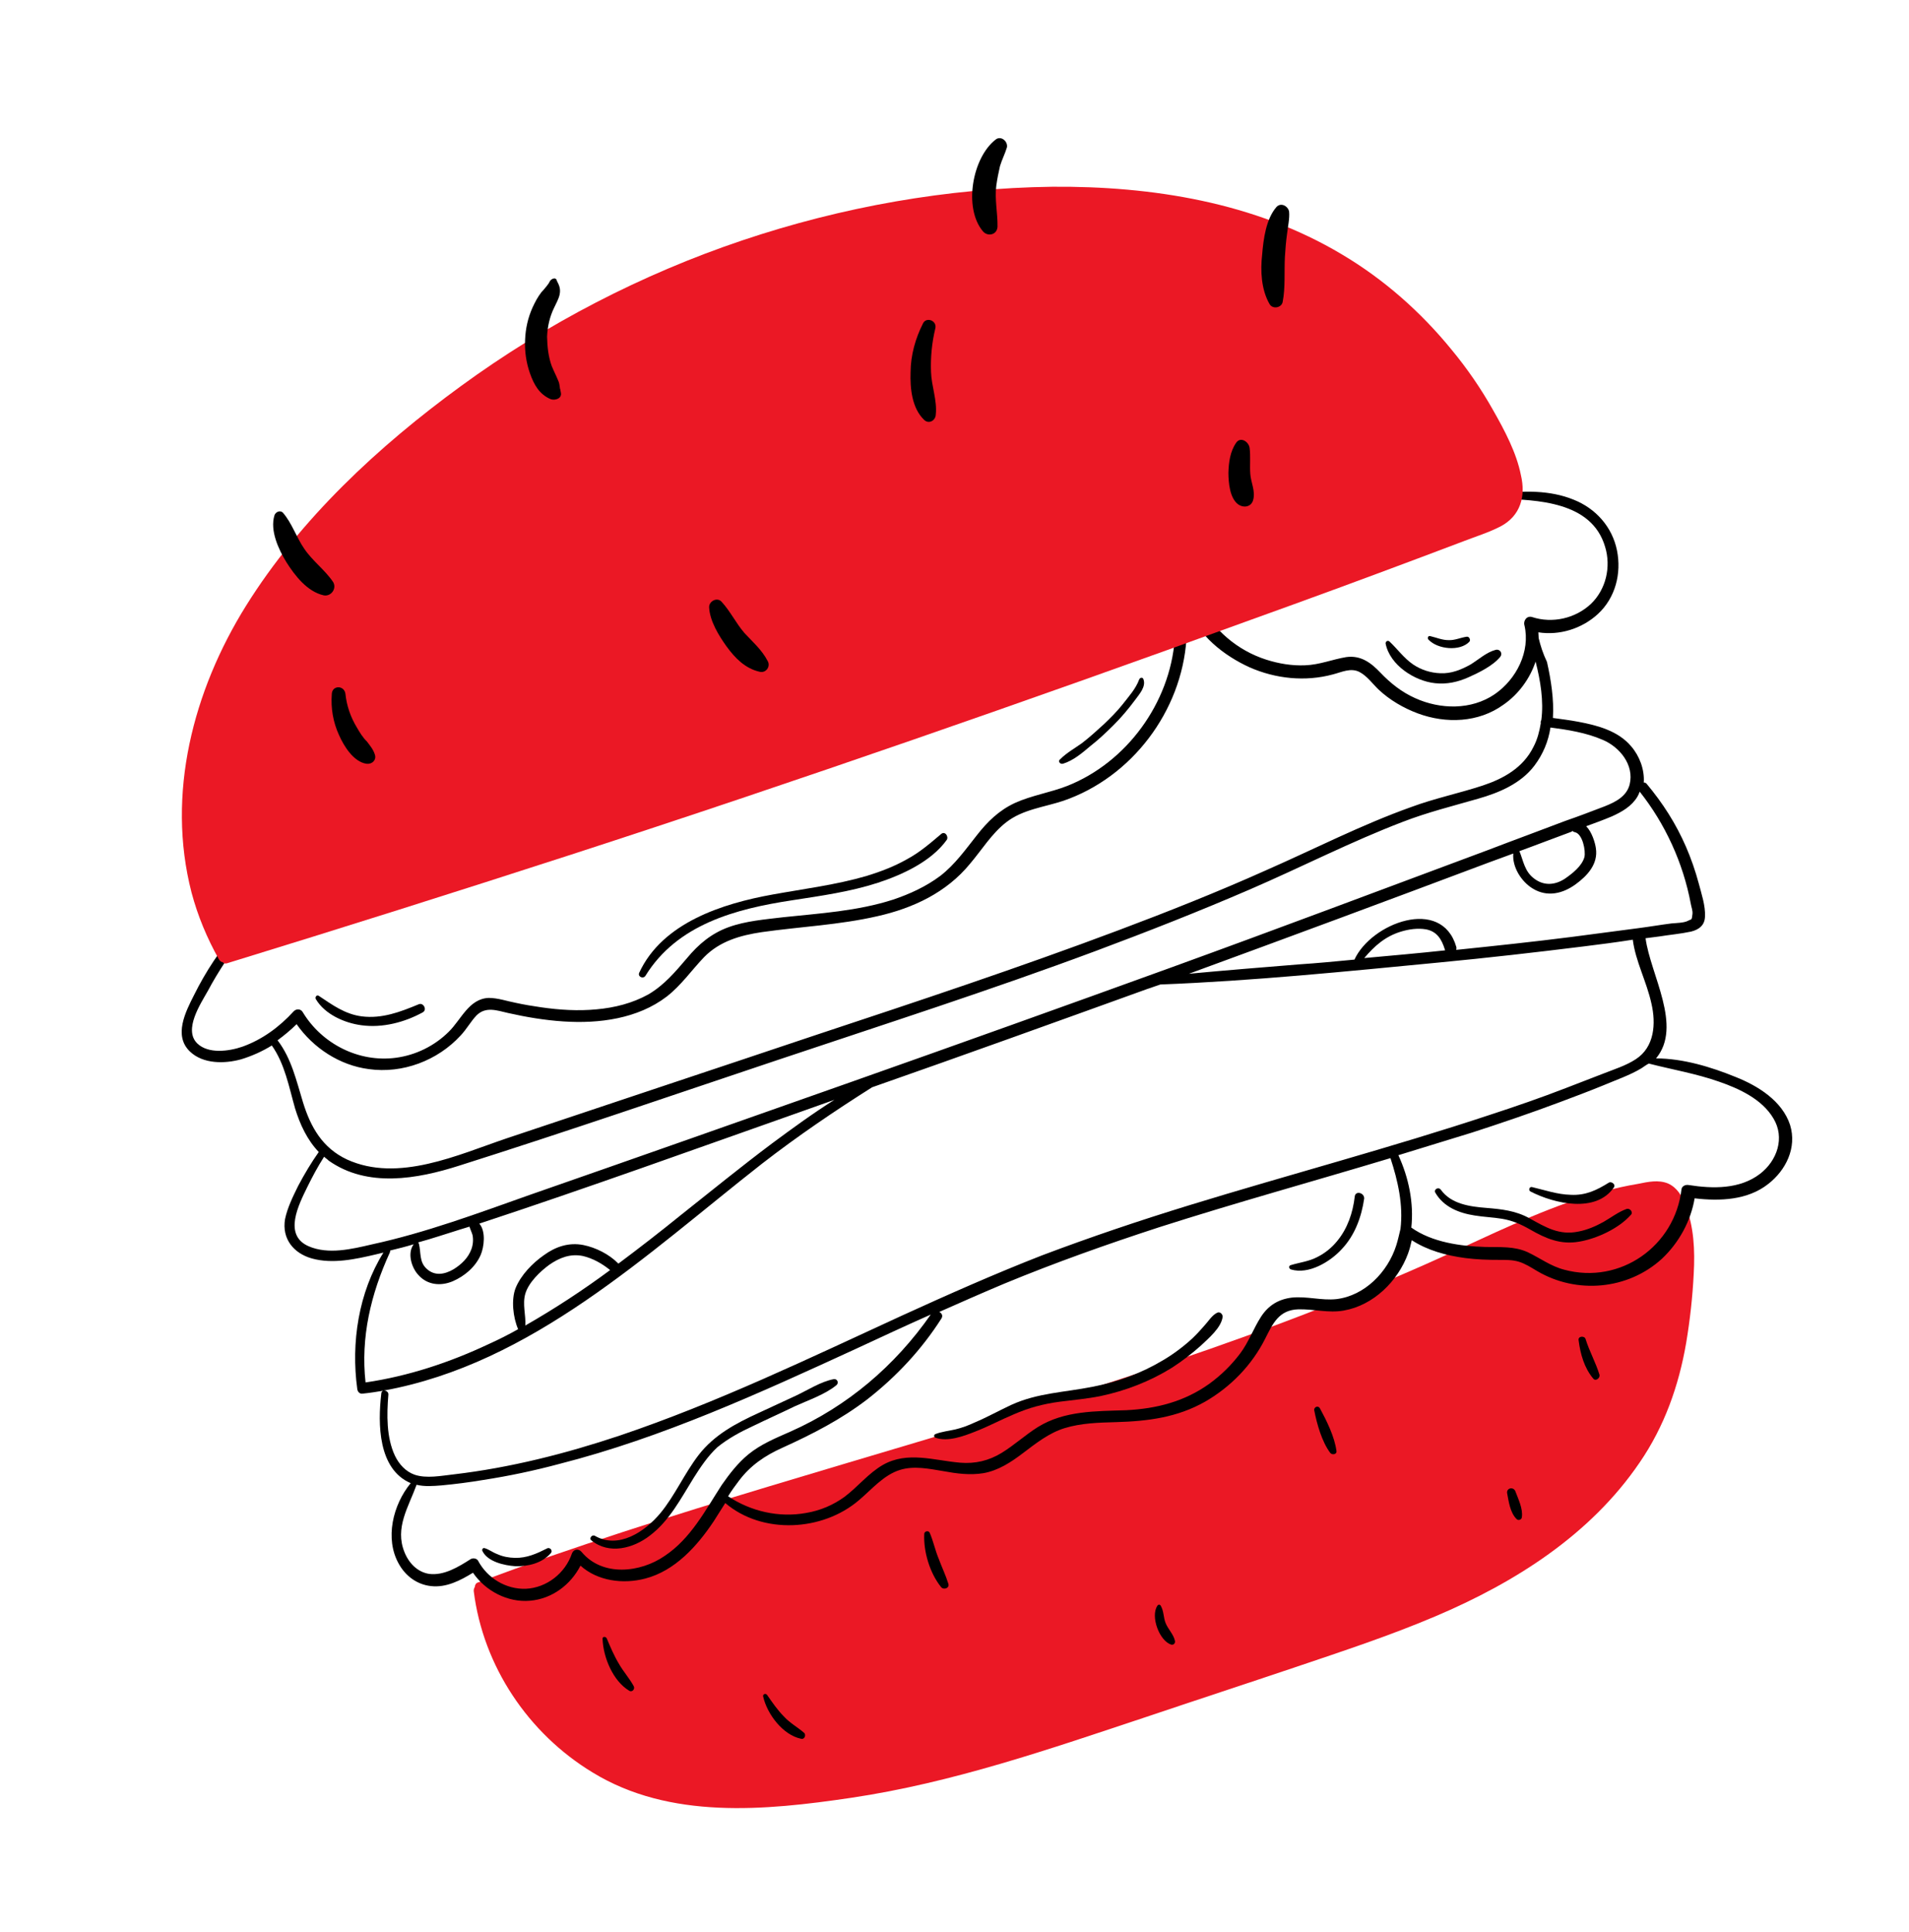
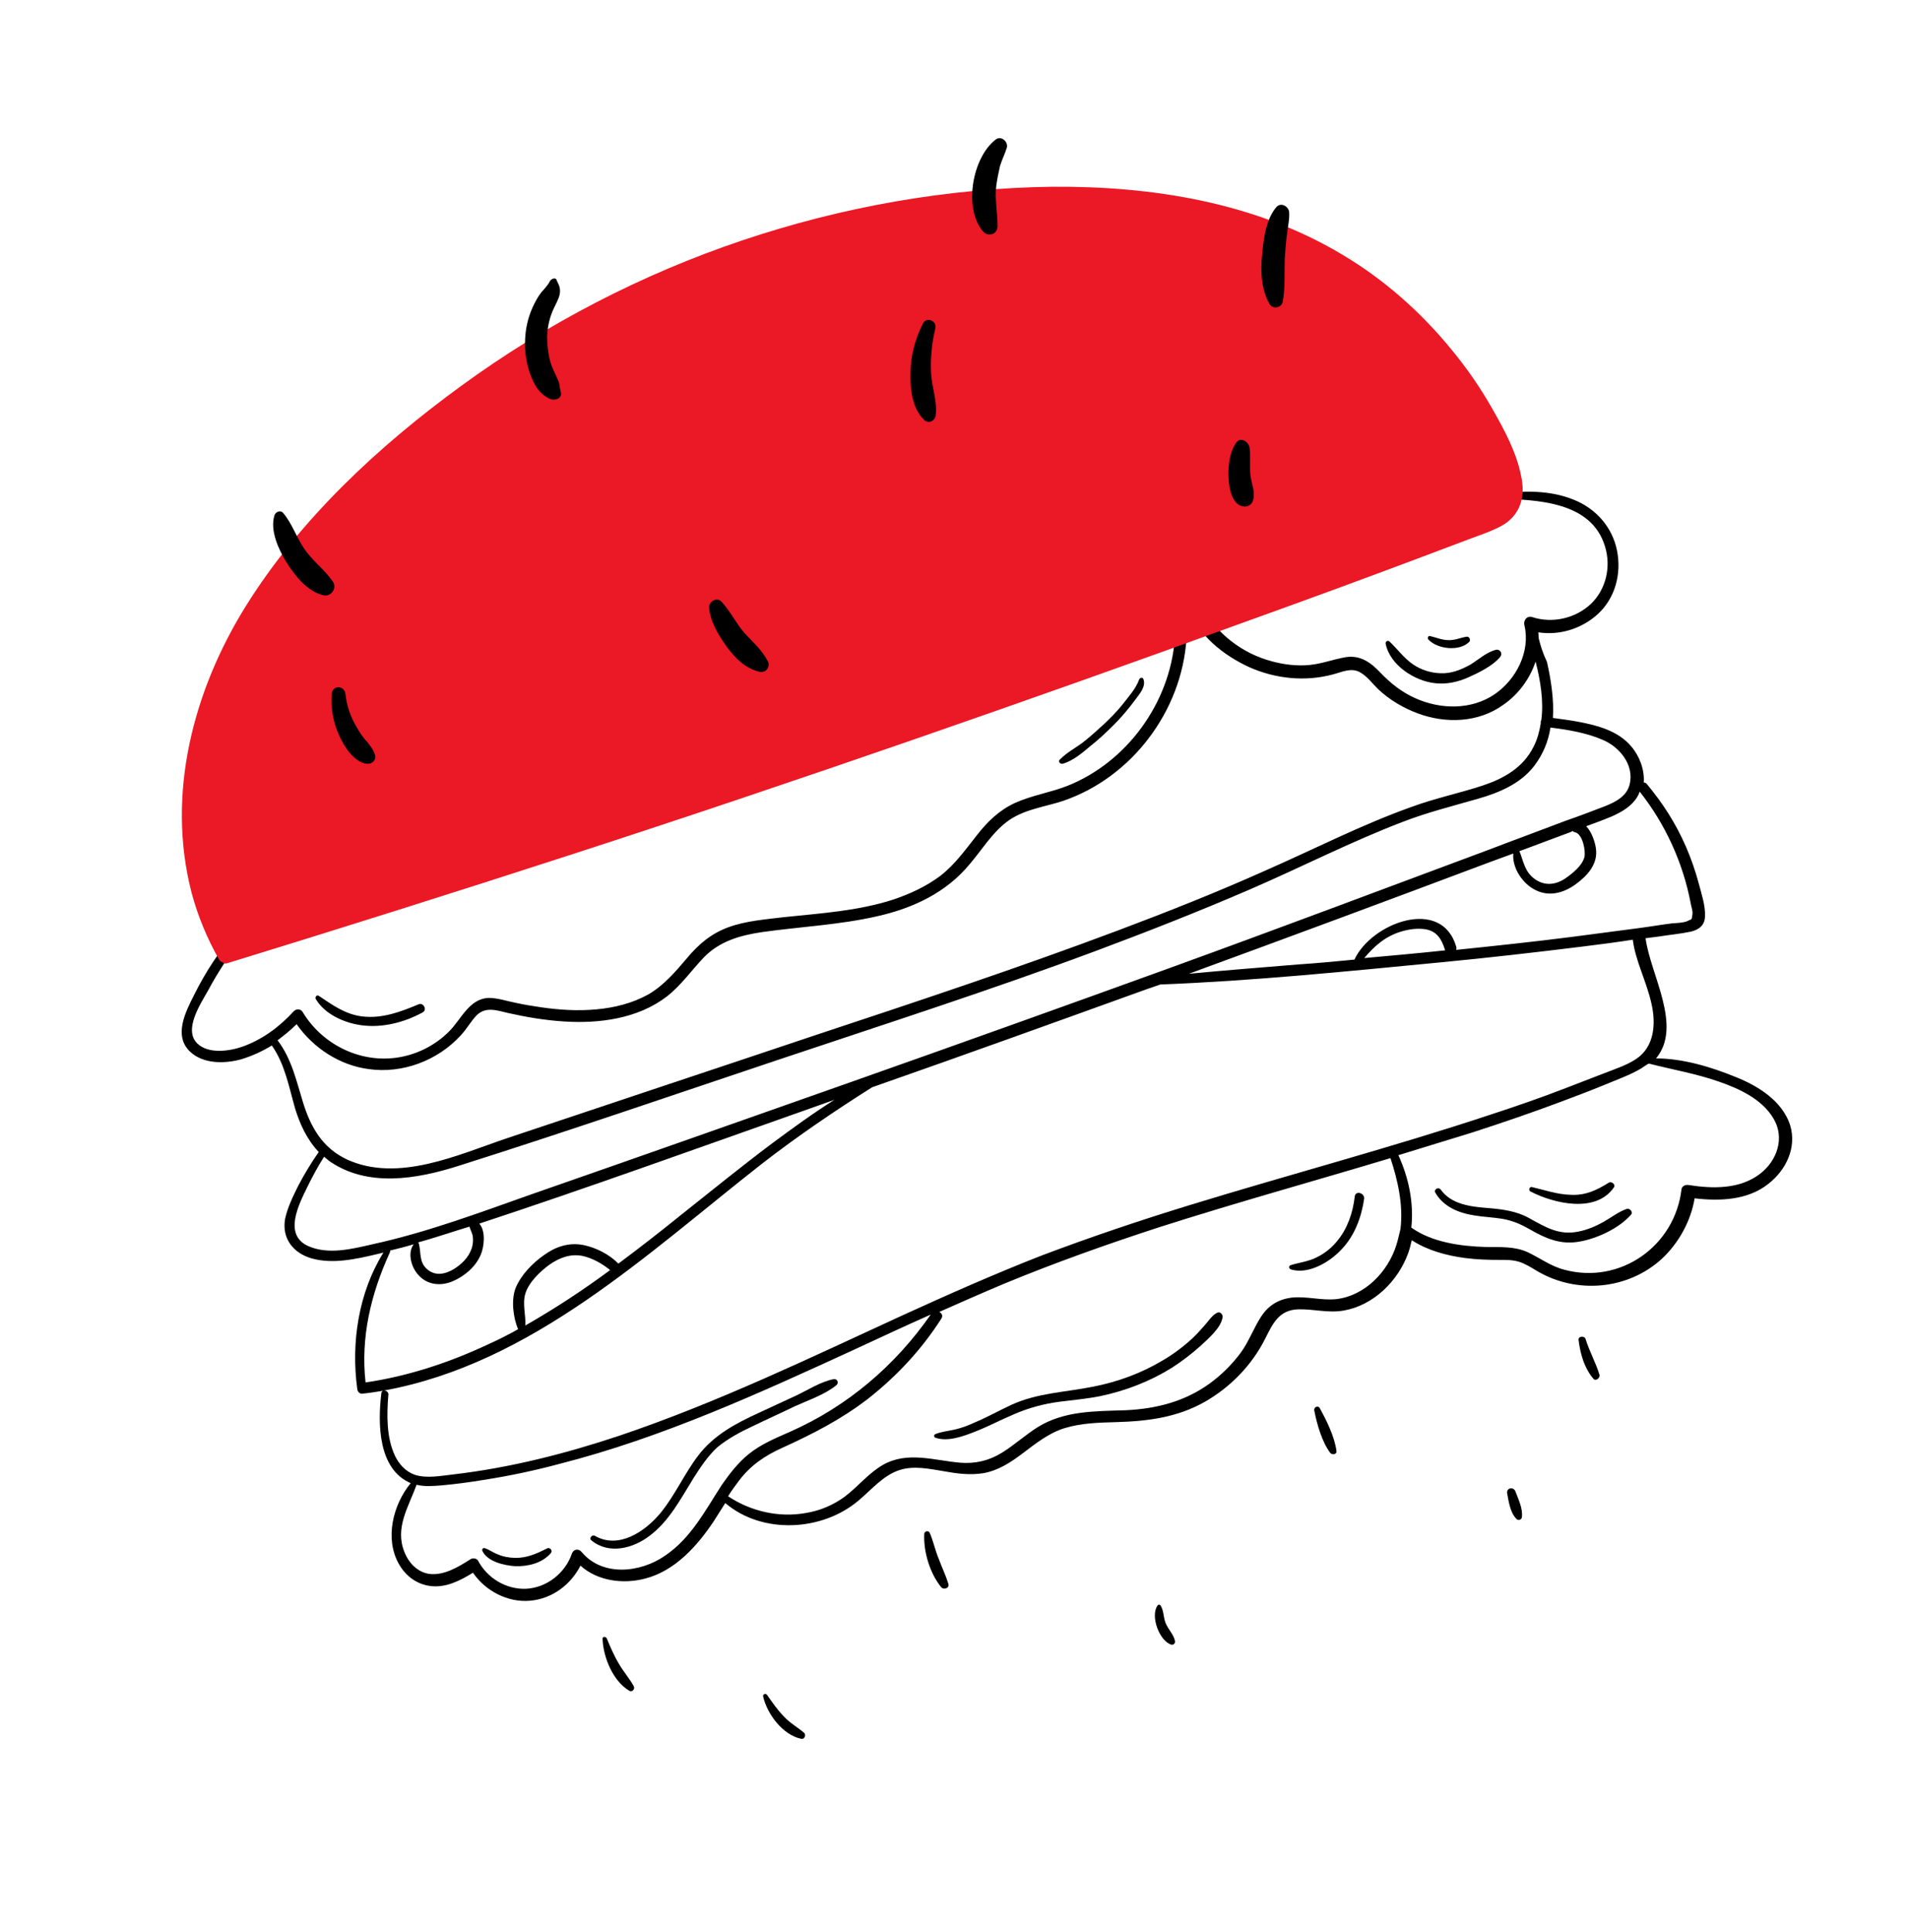
<svg xmlns="http://www.w3.org/2000/svg" width="165" height="167" viewBox="0 0 165 167" fill="none">
-   <path d="M145.677 104.153C145.4 103.391 144.958 102.639 144.173 102.287C143.349 101.948 142.436 102.144 141.6 102.316C139.506 102.663 137.445 103.254 135.457 103.949C131.263 105.45 127.235 107.491 123.175 109.289C115.054 112.884 106.728 115.95 98.307 118.707C81.489 124.298 64.314 128.728 47.555 134.512C45.452 135.243 43.4 136 41.309 136.77C41.115 136.829 41.047 137.02 41.044 137.148C40.99 137.249 40.937 137.35 40.946 137.516C41.752 143.997 45.657 149.822 51.221 153.191C57.893 157.278 66.114 156.487 73.562 155.383C82.345 154.081 90.719 151.17 99.089 148.387C103.346 146.952 107.653 145.544 111.91 144.109C116.012 142.722 120.087 141.385 124.055 139.7C130.944 136.779 137.465 132.66 141.721 126.401C143.855 123.291 145.102 119.776 145.74 116.067C146.068 114.104 146.295 112.088 146.394 110.069C146.505 108.088 146.414 106 145.677 104.153Z" fill="#EB1825" />
  <path d="M53.503 143.814C53.072 143.1 52.757 142.351 52.442 141.601C52.344 141.42 52.049 141.426 52.082 141.669C52.147 143.258 52.982 145.286 54.382 146.126C54.647 146.298 54.923 145.959 54.763 145.712C54.383 145.025 53.871 144.463 53.503 143.814Z" fill="black" />
  <path d="M67.765 148.363C67.215 147.812 66.757 147.149 66.299 146.485C66.163 146.316 65.904 146.438 65.963 146.631C66.299 148.136 67.663 149.96 69.243 150.279C69.522 150.362 69.698 149.969 69.51 149.773C68.933 149.273 68.276 148.925 67.765 148.363Z" fill="black" />
  <path d="M80.373 132.512C80.29 132.241 79.891 132.321 79.885 132.577C79.81 134.124 80.38 135.98 81.338 137.167C81.549 137.44 82.09 137.274 81.971 136.887C81.746 136.153 81.404 135.454 81.139 134.731C80.825 133.981 80.676 133.223 80.373 132.512Z" fill="black" />
  <path d="M100.327 138.781C100.241 138.638 100.086 138.686 100.033 138.787C99.423 139.694 100.204 141.824 101.233 142.142C101.462 142.199 101.608 141.985 101.548 141.792C101.421 141.238 100.945 140.792 100.74 140.262C100.559 139.81 100.598 139.248 100.327 138.781Z" fill="black" />
  <path d="M113.599 121.923C113.827 123.08 114.252 124.6 114.971 125.564C115.12 125.772 115.569 125.719 115.513 125.397C115.35 124.178 114.678 122.818 114.09 121.73C113.905 121.405 113.516 121.652 113.599 121.923Z" fill="black" />
  <path d="M137.047 115.733C136.952 115.424 136.375 115.474 136.443 115.834C136.594 117.015 136.924 118.226 137.721 119.166C137.92 119.401 138.298 119.116 138.253 118.833C137.921 117.75 137.368 116.778 137.047 115.733Z" fill="black" />
  <path d="M130.269 129.073C130.406 129.793 130.524 130.73 131.074 131.28C131.211 131.45 131.52 131.355 131.538 131.137C131.646 130.385 131.218 129.543 130.965 128.859C130.757 128.457 130.177 128.636 130.269 129.073Z" fill="black" />
  <path d="M132.991 55.151C132.982 54.984 132.973 54.818 132.964 54.651C134.787 54.938 136.721 54.344 138.107 53.071C139.625 51.674 140.161 49.562 139.76 47.57C139.348 45.538 137.927 43.943 136 43.181C133.921 42.339 131.705 42.427 129.525 42.631C129.192 42.649 129.245 43.098 129.54 43.092C132.877 43.21 137.57 43.334 138.731 47.251C139.266 48.991 138.81 50.951 137.501 52.2C136.153 53.46 134.172 53.899 132.432 53.334C131.963 53.182 131.644 53.66 131.763 54.047C132.286 56.299 131.077 58.702 129.191 60C127.162 61.386 124.476 61.322 122.312 60.337C121.134 59.81 120.18 59.045 119.306 58.129C118.494 57.278 117.614 56.617 116.356 56.792C115.148 56.994 114.062 57.454 112.807 57.501C111.68 57.552 110.52 57.358 109.441 57.012C108.221 56.625 107.047 55.97 106.069 55.128C105.04 54.259 104.297 53.218 103.542 52.138C103.256 51.76 102.611 52.001 102.765 52.504C103.451 54.874 105.827 56.684 107.992 57.669C110.246 58.669 112.824 58.935 115.207 58.288C115.954 58.1 116.757 57.684 117.515 58.086C118.172 58.435 118.63 59.098 119.168 59.61C120.119 60.502 121.306 61.196 122.549 61.66C124.984 62.562 127.789 62.462 129.937 60.914C131.264 59.998 132.243 58.639 132.725 57.179C133.147 58.827 133.438 60.6 133.22 62.233C133.166 62.334 133.151 62.423 133.175 62.5C133.056 63.214 132.886 63.901 132.538 64.558C131.651 66.354 129.952 67.299 128.147 67.896C126.109 68.565 124 69.001 121.986 69.747C117.676 71.283 113.622 73.375 109.445 75.208C105.242 77.092 100.979 78.783 96.654 80.408C88.043 83.646 79.285 86.549 70.528 89.451C61.628 92.439 52.717 95.389 43.816 98.377C39.599 99.8 34.422 102.237 29.992 100.213C27.866 99.216 26.846 97.413 26.181 95.247C25.611 93.391 25.195 91.488 23.991 89.911C24.577 89.477 25.151 89.004 25.636 88.517C27.072 90.572 29.353 92.072 31.866 92.4C34.786 92.815 37.82 91.671 39.817 89.492C40.329 88.954 40.677 88.297 41.189 87.758C42.001 86.959 42.964 87.34 43.919 87.554C45.51 87.912 47.116 88.18 48.713 88.282C51.779 88.483 55.117 88.05 57.619 86.138C58.883 85.157 59.758 83.873 60.847 82.734C62.198 81.346 63.989 80.838 65.85 80.562C69.176 80.091 72.558 79.94 75.838 79.186C78.926 78.491 81.811 77.139 83.841 74.654C84.867 73.45 85.707 72.049 86.971 71.068C88.405 69.95 90.252 69.764 91.903 69.214C97.837 67.179 102.131 61.459 102.547 55.237C102.601 54.586 101.602 54.639 101.536 55.251C101.111 60.756 97.395 65.876 92.266 67.918C90.794 68.497 89.176 68.74 87.727 69.397C86.356 70.03 85.347 71.017 84.436 72.185C83.46 73.416 82.547 74.713 81.282 75.694C80.045 76.624 78.635 77.269 77.177 77.759C74.096 78.748 70.854 78.94 67.698 79.275C66.107 79.468 64.453 79.595 62.969 80.136C61.484 80.676 60.375 81.61 59.387 82.802C58.36 84.006 57.399 85.148 56.036 85.947C54.662 86.708 53.13 87.094 51.566 87.236C49.963 87.39 48.365 87.289 46.771 87.059C46.019 86.951 45.305 86.832 44.58 86.674C43.815 86.528 43.054 86.254 42.248 86.248C40.532 86.31 39.862 88.124 38.788 89.173C37.556 90.398 35.938 91.192 34.231 91.42C31.021 91.856 27.81 90.219 26.16 87.467C25.988 87.181 25.604 87.172 25.381 87.41C24.146 88.763 22.662 89.854 20.945 90.466C19.797 90.861 18.012 91.113 17.049 90.182C15.836 88.989 17.348 86.747 17.976 85.623C18.86 83.954 19.946 82.394 21.032 80.832C21.271 80.505 20.834 80.047 20.557 80.386C19.033 82.039 17.771 83.993 16.777 85.991C16.039 87.445 14.979 89.506 16.418 90.883C17.557 91.972 19.413 91.952 20.856 91.551C21.784 91.266 22.676 90.865 23.494 90.36C24.621 91.96 24.971 93.926 25.503 95.794C25.93 97.186 26.551 98.519 27.55 99.567C26.901 100.485 26.315 101.469 25.779 102.48C25.336 103.378 24.839 104.378 24.636 105.371C24.353 107.066 25.373 108.319 26.949 108.765C28.754 109.269 30.735 108.829 32.511 108.411C32.704 108.351 32.948 108.319 33.141 108.259C30.986 111.714 30.333 116.062 30.879 120.042C30.9 120.247 31.06 120.494 31.343 120.45C31.959 120.387 32.524 120.299 33.127 120.198C33.011 120.233 32.958 120.334 32.955 120.462C32.65 123.053 32.673 126.982 35.498 128.187C33.956 130.057 33.247 132.984 34.463 135.149C35.039 136.199 36.032 136.952 37.258 137.084C38.572 137.23 39.777 136.606 40.881 135.928C41.957 137.502 43.878 138.52 45.814 138.348C47.711 138.188 49.327 136.973 50.172 135.316C51.638 136.643 53.845 136.939 55.763 136.434C58.351 135.766 60.27 133.61 61.69 131.481C62.035 130.952 62.342 130.435 62.687 129.905C65.898 132.643 71.1 132.357 74.248 129.654C75.357 128.721 76.372 127.478 77.803 127.038C79.001 126.67 80.313 126.944 81.562 127.153C82.683 127.359 83.831 127.514 85 127.324C86.285 127.098 87.377 126.382 88.406 125.6C89.54 124.744 90.661 123.849 92.015 123.433C93.445 122.994 94.957 122.953 96.467 122.912C99.195 122.836 101.762 122.512 104.174 121.136C106.367 119.87 108.202 117.994 109.357 115.693C110.015 114.39 110.542 113.213 112.22 113.163C113.564 113.131 114.822 113.506 116.145 113.269C118.715 112.818 120.825 110.731 121.7 108.346C121.837 107.965 121.935 107.596 122.022 107.189C123.396 108.079 125.01 108.513 126.643 108.731C127.613 108.857 128.597 108.893 129.57 108.89C130.12 108.89 130.709 108.879 131.268 109.045C131.827 109.212 132.356 109.557 132.874 109.864C136.281 111.864 140.692 111.482 143.635 108.801C145.113 107.415 146.143 105.533 146.471 103.57C148.666 103.827 151.048 103.73 152.821 102.338C154.36 101.146 155.327 99.199 154.721 97.227C154.041 95.15 151.948 93.847 150.021 93.085C147.891 92.215 145.465 91.48 143.136 91.476C145.454 88.69 142.654 84.26 142.23 81.09C142.641 81.048 143 80.98 143.411 80.938C144.297 80.793 145.246 80.713 146.159 80.517C146.828 80.354 147.349 79.982 147.367 79.215C147.415 78.269 147.056 77.237 146.833 76.374C146.539 75.28 146.168 74.209 145.731 73.201C144.857 71.184 143.722 69.417 142.316 67.733C142.253 67.667 142.152 67.614 142.075 67.637C142.153 66.513 141.707 65.338 140.985 64.502C139.852 63.157 138.059 62.693 136.441 62.386C135.677 62.24 134.975 62.159 134.222 62.052C134.324 60.455 134.057 58.759 133.71 57.215C133.344 56.439 133.142 55.782 132.991 55.151ZM33.691 108.259C33.718 108.209 33.733 108.12 33.721 108.081C34.391 107.918 35.098 107.743 35.756 107.541C35.187 108.308 35.568 109.545 36.141 110.173C36.926 111.074 38.101 111.179 39.148 110.73C40.156 110.293 41.097 109.497 41.543 108.471C41.841 107.787 42.014 106.422 41.428 105.755C50.843 102.651 60.174 99.276 69.49 95.991C70.368 95.679 71.246 95.367 72.123 95.055C70.279 96.214 68.482 97.528 66.723 98.83C64.04 100.839 61.469 102.941 58.848 105.016C57.087 106.446 55.275 107.849 53.451 109.213C52.652 108.401 51.501 107.824 50.418 107.606C49.157 107.359 48.009 107.754 47.007 108.485C46.031 109.166 45.034 110.191 44.573 111.306C44.165 112.32 44.346 113.873 44.782 114.881C43.952 115.348 43.111 115.776 42.218 116.177C38.854 117.761 35.281 118.943 31.596 119.483C31.163 115.596 32.045 111.855 33.691 108.259ZM40.842 106.74C40.922 107.138 40.886 107.572 40.749 107.953C40.475 108.714 39.886 109.276 39.211 109.695C38.458 110.138 37.584 110.322 36.87 109.653C36.219 109.049 36.404 108.272 36.205 107.487C36.193 107.449 36.181 107.41 36.131 107.383C37.38 107.042 38.567 106.635 39.804 106.254C40.075 106.171 40.346 106.088 40.578 106.017C40.649 106.249 40.759 106.469 40.842 106.74ZM52.734 109.772C50.39 111.508 47.959 113.101 45.404 114.564C45.464 113.656 45.14 112.74 45.405 111.812C45.697 110.834 46.679 109.898 47.473 109.315C48.345 108.709 49.288 108.334 50.37 108.552C51.236 108.751 52.057 109.219 52.734 109.772ZM57.447 134.478C55.353 135.925 52.081 136.296 50.277 134.142C50.003 133.802 49.566 133.894 49.429 134.275C48.852 135.976 47.248 137.23 45.454 137.316C43.738 137.378 42.124 136.393 41.327 134.902C41.217 134.682 40.86 134.622 40.652 134.771C39.626 135.425 38.379 136.189 37.103 136.031C36.083 135.879 35.334 135.093 34.96 134.15C34.101 132.044 35.321 130.23 36.006 128.327C36.693 128.497 37.437 128.438 38.18 128.379C39.373 128.266 40.554 128.115 41.761 127.913C43.983 127.569 46.169 127.109 48.359 126.521C57.267 124.249 65.65 120.404 73.994 116.571C76.142 115.572 78.29 114.574 80.449 113.614C77.363 118.032 73.275 121.531 68.322 123.73C67.055 124.289 65.776 124.809 64.693 125.692C63.78 126.438 63.054 127.38 62.378 128.35C60.944 130.568 59.697 132.982 57.447 134.478ZM120.68 107.643C119.948 109.942 117.954 111.993 115.503 112.281C114.233 112.417 112.925 112.015 111.655 112.151C110.513 112.291 109.656 112.808 109.019 113.765C108.329 114.824 107.93 116.005 107.177 116.998C106.424 117.991 105.546 118.853 104.544 119.584C102.396 121.133 99.963 121.753 97.336 121.883C94.698 121.974 92.013 121.911 89.701 123.34C88.636 124.006 87.681 124.892 86.577 125.57C85.474 126.247 84.29 126.526 82.987 126.419C80.727 126.225 78.443 125.403 76.316 126.607C75.058 127.332 74.147 128.5 73.013 129.356C72.011 130.088 70.886 130.56 69.679 130.762C67.314 131.192 64.896 130.623 62.931 129.323C63.211 128.856 63.541 128.416 63.871 127.976C64.862 126.655 66.124 125.802 67.611 125.134C70.211 123.954 72.698 122.682 74.992 120.919C77.482 118.969 79.648 116.653 81.362 113.968C81.535 113.704 81.386 113.495 81.184 113.388C83.046 112.562 84.947 111.724 86.821 110.937C91.215 109.121 95.68 107.538 100.18 106.071C106.807 103.95 113.518 102.1 120.181 100.095C120.825 102.055 121.3 104.152 121.047 106.219C120.934 106.677 120.832 107.173 120.68 107.643ZM142.511 91.922C144.533 92.443 146.586 92.786 148.578 93.486C150.329 94.09 152.304 95.007 153.276 96.655C154.298 98.33 153.599 100.322 152.126 101.452C150.379 102.793 148.039 102.75 145.948 102.419C145.68 102.374 145.383 102.508 145.338 102.776C144.774 107.689 140.05 111.045 135.205 109.74C134.01 109.43 133.118 108.731 132.03 108.219C130.852 107.692 129.659 107.805 128.38 107.774C126.245 107.711 123.771 107.371 121.984 106.1C122.214 103.956 121.753 101.77 120.865 99.842C122.992 99.189 125.119 98.535 127.245 97.882C129.786 97.059 132.314 96.197 134.819 95.259C136.071 94.789 137.323 94.32 138.564 93.812C139.649 93.351 140.875 92.932 141.875 92.329C142.122 92.168 142.291 92.032 142.511 91.922C142.511 91.922 142.461 91.895 142.511 91.922ZM142.736 86.732C143.143 88.469 143.006 90.5 141.381 91.549C140.536 92.105 139.492 92.426 138.549 92.8C137.49 93.21 136.431 93.621 135.334 94.042C133.216 94.862 131.035 95.617 128.843 96.333C120.241 99.188 111.472 101.501 102.771 104.174C98.479 105.493 94.222 106.928 90.052 108.505C85.971 110.098 81.949 111.884 77.978 113.696C69.931 117.396 61.971 121.238 53.573 124.072C48.891 125.638 44.102 126.855 39.201 127.43C38.136 127.546 36.863 127.81 35.822 127.453C35.061 127.179 34.487 126.551 34.133 125.813C33.391 124.222 33.424 122.265 33.568 120.528C33.585 120.311 33.371 120.165 33.166 120.186C45.992 117.853 55.903 108.376 65.863 100.575C68.939 98.191 72.126 96.027 75.386 93.968L75.425 93.956C83.334 91.187 91.259 88.329 99.144 85.483C99.531 85.364 99.906 85.207 100.293 85.088C108.323 84.779 116.365 83.958 124.381 83.188C128.575 82.788 132.745 82.311 136.903 81.795C138.289 81.623 139.714 81.44 141.127 81.217C141.364 83.091 142.321 84.828 142.736 86.732ZM117.915 82.805C118.784 81.776 119.713 80.941 121.066 80.525C121.762 80.311 122.532 80.201 123.246 80.321C124.189 80.496 124.608 81.172 124.881 82.061C124.893 82.1 124.893 82.1 124.905 82.138C122.57 82.39 120.262 82.592 117.915 82.805ZM146.139 78.111C146.184 78.394 146.318 78.691 146.285 78.997C146.219 79.61 146.198 79.405 145.913 79.577C145.55 79.773 144.872 79.77 144.461 79.812C143.524 79.93 142.561 80.099 141.624 80.218C139.711 80.467 137.799 80.716 135.848 80.977C132.549 81.398 129.188 81.754 125.866 82.097C125.881 82.008 125.896 81.919 125.872 81.841C124.607 77.448 118.512 79.786 117.068 82.938C115.465 83.092 113.861 83.246 112.285 83.35C109.106 83.607 105.926 83.865 102.759 84.161C111.394 81 120.056 77.788 128.668 74.55C129.39 74.285 130.074 74.033 130.797 73.769C130.693 74.943 131.507 76.217 132.491 76.803C133.74 77.562 135.079 77.235 136.185 76.43C137.188 75.698 138.146 74.685 137.936 73.31C137.87 72.823 137.585 71.895 137.098 71.41C137.859 71.133 138.582 70.869 139.331 70.554C140.185 70.165 141.015 69.698 141.521 68.865C141.602 68.714 141.682 68.562 141.724 68.422C143.935 71.213 145.481 74.589 146.139 78.111ZM135.911 71.817C135.973 71.882 136.024 71.909 136.113 71.924C136.788 72.055 137.073 73.533 136.945 74.08C136.721 74.868 135.9 75.502 135.237 75.959C134.353 76.527 133.393 76.568 132.551 75.896C131.772 75.289 131.666 74.391 131.327 73.564C132.85 73.011 134.361 72.42 135.845 71.879C135.872 71.828 135.911 71.817 135.911 71.817ZM138.528 63.945C139.985 64.555 141.267 66.108 140.855 67.8C140.587 68.856 139.591 69.332 138.686 69.694C137.55 70.128 136.453 70.55 135.304 70.945C133.07 71.8 130.825 72.618 128.629 73.461C119.515 76.854 110.413 80.286 101.275 83.601C92.059 86.94 82.871 90.229 73.632 93.491C64.354 96.765 55.076 100.039 45.786 103.274C41.283 104.869 36.803 106.542 32.121 107.557C30.423 107.952 28.376 108.454 26.667 107.709C24.463 106.736 25.817 104.119 26.57 102.576C27.014 101.678 27.47 100.819 28.014 99.974C28.139 100.105 28.291 100.185 28.415 100.316C31.763 102.673 36.056 101.905 39.678 100.749C48.897 97.832 58.082 94.671 67.291 91.588C76.462 88.516 85.63 85.573 94.705 82.192C99.185 80.519 103.641 78.769 108.05 76.864C112.458 74.96 116.733 72.758 121.239 71.034C123.357 70.214 125.559 69.665 127.736 69.038C129.565 68.519 131.439 67.731 132.615 66.185C133.367 65.192 133.829 64.077 134.011 62.878C135.465 63.066 137.11 63.323 138.528 63.945Z" fill="black" />
-   <path d="M55.793 84.329C58.534 79.89 63.582 78.551 68.475 77.809C70.979 77.421 73.496 77.071 75.881 76.296C77.996 75.603 80.48 74.459 81.816 72.61C82.028 72.333 81.695 71.801 81.355 72.074C80.415 72.871 79.514 73.656 78.425 74.244C77.309 74.883 76.096 75.341 74.897 75.709C72.256 76.478 69.484 76.822 66.798 77.309C62.467 78.089 57.258 79.732 55.249 84.073C55.1 84.415 55.594 84.645 55.793 84.329Z" fill="black" />
  <path d="M91.889 66.003C92.779 65.73 93.549 65.07 94.254 64.472C94.971 63.913 95.626 63.289 96.242 62.676C96.923 62.002 97.542 61.261 98.111 60.494C98.468 60.004 99.072 59.352 98.831 58.707C98.772 58.514 98.528 58.546 98.459 58.736C98.159 59.548 97.555 60.2 97.04 60.865C96.552 61.481 96.001 62.031 95.412 62.593C94.784 63.167 94.156 63.74 93.505 64.237C92.88 64.683 92.193 65.063 91.643 65.613C91.396 65.774 91.619 66.086 91.889 66.003Z" fill="black" />
  <path d="M31.252 88.612C33.063 88.859 34.981 88.355 36.537 87.496C36.939 87.288 36.609 86.627 36.195 86.796C34.619 87.45 33.03 88.065 31.27 87.844C29.816 87.656 28.721 86.85 27.55 86.067C27.386 85.948 27.202 86.174 27.3 86.356C28.087 87.68 29.797 88.424 31.252 88.612Z" fill="black" />
  <path d="M124.031 59.047C125.039 59.16 125.991 58.952 126.922 58.539C127.815 58.138 129.031 57.553 129.677 56.762C129.888 56.485 129.68 56.084 129.282 56.164C128.496 56.363 127.803 56.999 127.128 57.418C126.298 57.885 125.432 58.235 124.487 58.187C123.63 58.154 122.83 57.892 122.137 57.428C121.331 56.871 120.799 56.104 120.086 55.434C119.922 55.315 119.753 55.452 119.762 55.619C120.127 57.495 122.282 58.864 124.031 59.047Z" fill="black" />
  <path d="M126.995 55.47C127.126 55.346 127.019 54.998 126.775 55.03C126.248 55.107 125.77 55.339 125.258 55.327C124.669 55.339 124.176 55.109 123.628 54.981C123.438 54.913 123.343 55.154 123.468 55.285C124.279 56.136 126.194 56.309 126.995 55.47Z" fill="black" />
  <path d="M65.122 123.233C66.3 122.659 67.529 122.113 68.707 121.539C69.858 121.016 71.316 120.526 72.295 119.717C72.53 119.518 72.372 119.143 72.051 119.2C70.933 119.416 69.841 120.133 68.805 120.62C67.732 121.119 66.619 121.631 65.545 122.13C63.579 123.03 61.726 124.023 60.392 125.744C59.152 127.353 58.339 129.253 57.074 130.784C55.744 132.378 53.468 133.923 51.411 132.736C51.158 132.602 50.893 132.98 51.107 133.125C52.638 134.39 54.75 133.826 56.184 132.708C57.865 131.43 58.844 129.521 59.949 127.743C60.547 126.797 61.184 125.84 62.008 125.079C62.921 124.333 64.01 123.744 65.122 123.233Z" fill="black" />
  <path d="M47.264 133.84C46.384 134.28 45.53 134.669 44.507 134.645C43.995 134.633 43.46 134.543 42.966 134.314C42.586 134.177 42.247 133.9 41.878 133.802C41.738 133.76 41.619 133.924 41.705 134.067C42.157 134.986 43.608 135.302 44.516 135.362C45.628 135.401 46.85 135.11 47.6 134.245C47.823 134.007 47.511 133.679 47.264 133.84Z" fill="black" />
  <path d="M105.2 113.458C104.76 113.678 104.48 114.145 104.165 114.495C103.823 114.897 103.442 115.31 103.049 115.685C102.29 116.383 101.431 117.028 100.535 117.557C98.64 118.69 96.588 119.447 94.428 119.857C92.037 120.338 89.681 120.384 87.418 121.418C86.344 121.918 85.332 122.482 84.246 122.943C83.69 123.198 83.161 123.403 82.569 123.543C82.016 123.671 81.4 123.733 80.87 123.938C80.677 123.997 80.71 124.241 80.888 124.271C81.929 124.628 83.297 124.123 84.24 123.749C85.377 123.315 86.465 122.727 87.59 122.254C88.896 121.684 90.184 121.33 91.608 121.147C92.789 120.995 93.943 120.895 95.1 120.666C97.286 120.206 99.404 119.386 101.287 118.215C102.171 117.647 102.992 117.014 103.789 116.304C104.444 115.679 105.592 114.734 105.679 113.776C105.647 113.532 105.421 113.348 105.2 113.458Z" fill="black" />
  <path d="M117.095 103.412C116.934 104.816 116.467 106.187 115.571 107.266C115.11 107.831 114.535 108.304 113.875 108.634C113.149 109.026 112.328 109.109 111.555 109.347C111.362 109.406 111.394 109.65 111.584 109.718C113.122 110.177 114.978 109.056 115.99 107.942C117.106 106.752 117.68 105.179 117.91 103.585C117.922 103.074 117.146 102.889 117.095 103.412Z" fill="black" />
  <path d="M140.576 104.493C139.853 104.757 139.24 105.242 138.592 105.61C137.904 105.991 137.194 106.294 136.435 106.442C134.763 106.787 133.616 106.081 132.188 105.292C131.014 104.638 129.789 104.506 128.486 104.399C127.055 104.288 125.423 104.07 124.531 102.821C124.32 102.547 123.891 102.806 124.064 103.091C124.777 104.311 126.083 104.841 127.46 105.053C128.263 105.187 129.03 105.205 129.833 105.339C130.725 105.488 131.459 105.813 132.23 106.253C133.618 107.054 134.885 107.596 136.491 107.314C138.02 107.056 139.909 106.179 140.947 105.013C141.182 104.814 140.924 104.386 140.576 104.493Z" fill="black" />
  <path d="M139.494 102.624C139.667 102.36 139.289 102.095 139.069 102.205C138.004 102.871 137.046 103.334 135.755 103.265C134.604 103.238 133.513 102.854 132.419 102.598C132.19 102.541 132.079 102.871 132.282 102.978C134.342 104.038 137.944 104.878 139.494 102.624Z" fill="black" />
  <path d="M129.055 35.455C128.024 33.613 126.799 31.831 125.455 30.213C122.807 26.964 119.611 24.137 115.989 21.991C108.469 17.488 99.571 16.075 90.958 16.14C81.895 16.258 72.785 17.872 64.155 20.777C55.487 23.695 47.236 27.965 39.84 33.369C32.717 38.562 25.966 44.826 21.258 52.367C16.696 59.693 14.36 68.621 16.552 77.131C17.092 79.165 17.892 81.078 18.923 82.919C19.009 83.062 19.122 83.154 19.25 83.158C19.324 83.262 19.464 83.303 19.619 83.256C29.557 80.202 39.51 77.06 49.4 73.852C59.252 70.655 69.106 67.331 78.899 63.942C88.691 60.552 98.421 57.097 108.127 53.565C113.044 51.8 117.95 49.997 122.881 48.143C124.095 47.685 125.309 47.228 126.522 46.77C127.581 46.36 128.664 46.028 129.687 45.502C131.437 44.583 131.886 42.879 131.456 41.065C131.079 39.149 130.063 37.219 129.055 35.455Z" fill="#EB1825" />
  <path d="M47.487 24.375C47.445 24.515 47.011 25.029 46.787 25.267C46.484 25.657 46.243 26.112 46.04 26.555C45.636 27.441 45.421 28.396 45.385 29.38C45.337 30.326 45.479 31.34 45.803 32.256C46.151 33.25 46.617 34.08 47.593 34.499C47.973 34.636 48.592 34.446 48.476 33.932C48.441 33.816 48.444 33.688 48.408 33.572C48.405 33.7 48.393 33.661 48.396 33.533C48.363 33.289 48.343 33.084 48.233 32.864C48.063 32.45 47.855 32.049 47.686 31.635C47.398 30.835 47.303 29.976 47.285 29.092C47.319 28.236 47.518 27.37 47.881 26.624C48.057 26.232 48.283 25.866 48.37 25.458C48.471 24.962 48.337 24.664 48.129 24.263C48.061 23.903 47.609 24.084 47.487 24.375Z" fill="black" />
  <path d="M79.776 27.954C79.118 29.257 78.713 30.693 78.704 32.177C78.658 33.545 78.809 35.276 79.886 36.3C80.299 36.681 80.87 36.336 80.882 35.825C81.013 34.599 80.505 33.359 80.47 32.142C80.423 30.887 80.543 29.623 80.841 28.389C81.01 27.702 80.059 27.36 79.776 27.954Z" fill="black" />
  <path d="M110.328 17.891C109.42 18.931 109.199 20.692 109.092 21.994C108.931 23.398 109.007 25.025 109.733 26.284C110.003 26.751 110.761 26.602 110.863 26.106C111.11 24.845 110.989 23.485 111.058 22.195C111.1 21.505 111.153 20.853 111.246 20.19C111.312 19.577 111.481 18.89 111.419 18.275C111.315 17.799 110.709 17.477 110.328 17.891Z" fill="black" />
  <path d="M30.825 62.842C30.308 61.985 29.96 60.992 29.856 59.966C29.747 59.195 28.697 59.222 28.678 59.989C28.586 61.203 28.788 62.41 29.299 63.523C29.724 64.492 30.562 65.843 31.671 66.01C32.156 66.073 32.548 65.698 32.406 65.234C32.263 64.77 32.002 64.469 31.716 64.092C31.354 63.738 31.095 63.309 30.825 62.842Z" fill="black" />
  <path d="M26.301 47.431C25.621 46.455 25.24 45.218 24.456 44.316C24.206 44.055 23.804 44.263 23.721 44.542C23.319 45.851 24.074 47.481 24.751 48.585C25.491 49.754 26.547 51.122 27.959 51.45C28.596 51.593 29.137 50.877 28.793 50.305C28.088 49.252 27.006 48.484 26.301 47.431Z" fill="black" />
  <path d="M64.338 54.704C63.616 53.868 63.128 52.833 62.367 52.008C61.981 51.577 61.255 51.969 61.293 52.508C61.355 53.674 62.119 54.92 62.788 55.857C63.519 56.86 64.393 57.776 65.666 58.062C66.213 58.19 66.624 57.599 66.353 57.132C65.839 56.147 65.037 55.463 64.338 54.704Z" fill="black" />
  <path d="M106.852 38.256C106.322 39.011 106.197 39.98 106.175 40.876C106.181 41.72 106.29 43.041 107.007 43.583C107.498 43.94 108.179 43.815 108.322 43.179C108.518 42.441 108.114 41.676 108.067 40.972C108.008 40.228 108.103 39.437 108.005 38.705C107.928 38.179 107.235 37.715 106.852 38.256Z" fill="black" />
  <path d="M86.064 12.057C84.044 13.608 83.263 17.953 84.942 19.976C85.353 20.485 86.188 20.313 86.218 19.584C86.234 18.395 85.966 17.25 86.11 16.063C86.187 15.489 86.304 14.903 86.432 14.356C86.599 13.797 86.866 13.291 87.033 12.732C87.123 12.197 86.507 11.709 86.064 12.057Z" fill="black" />
</svg>